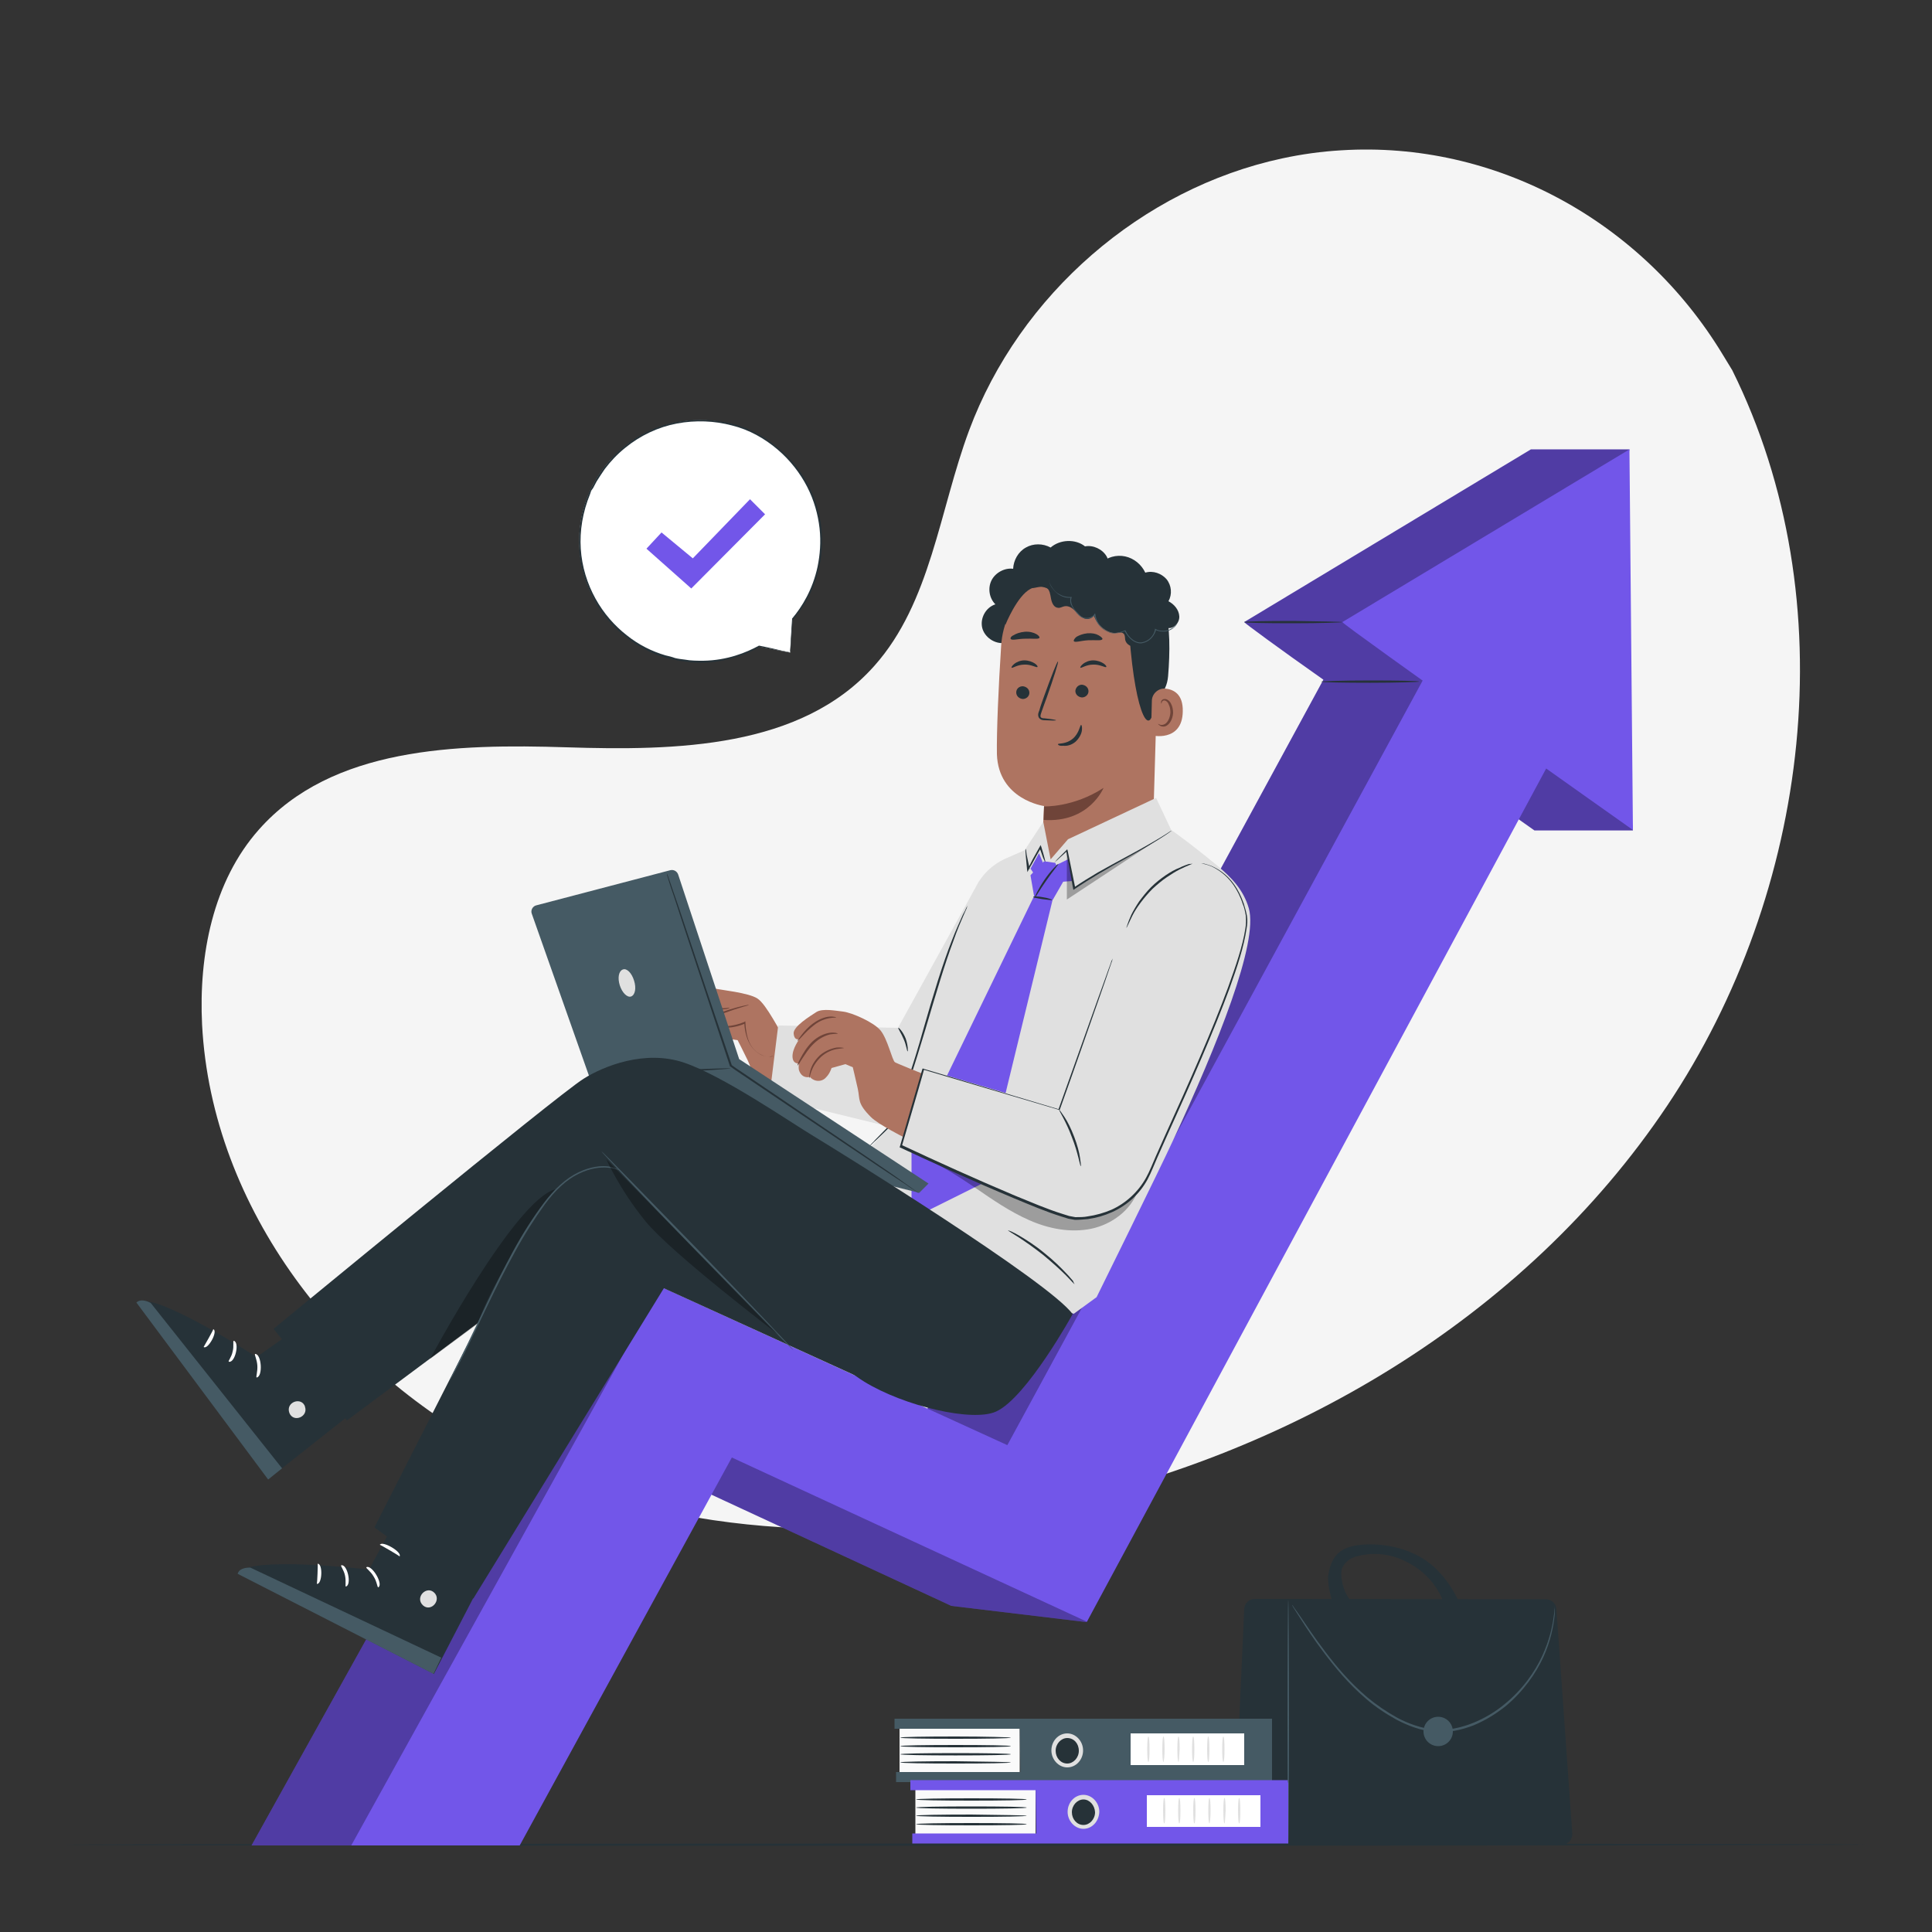
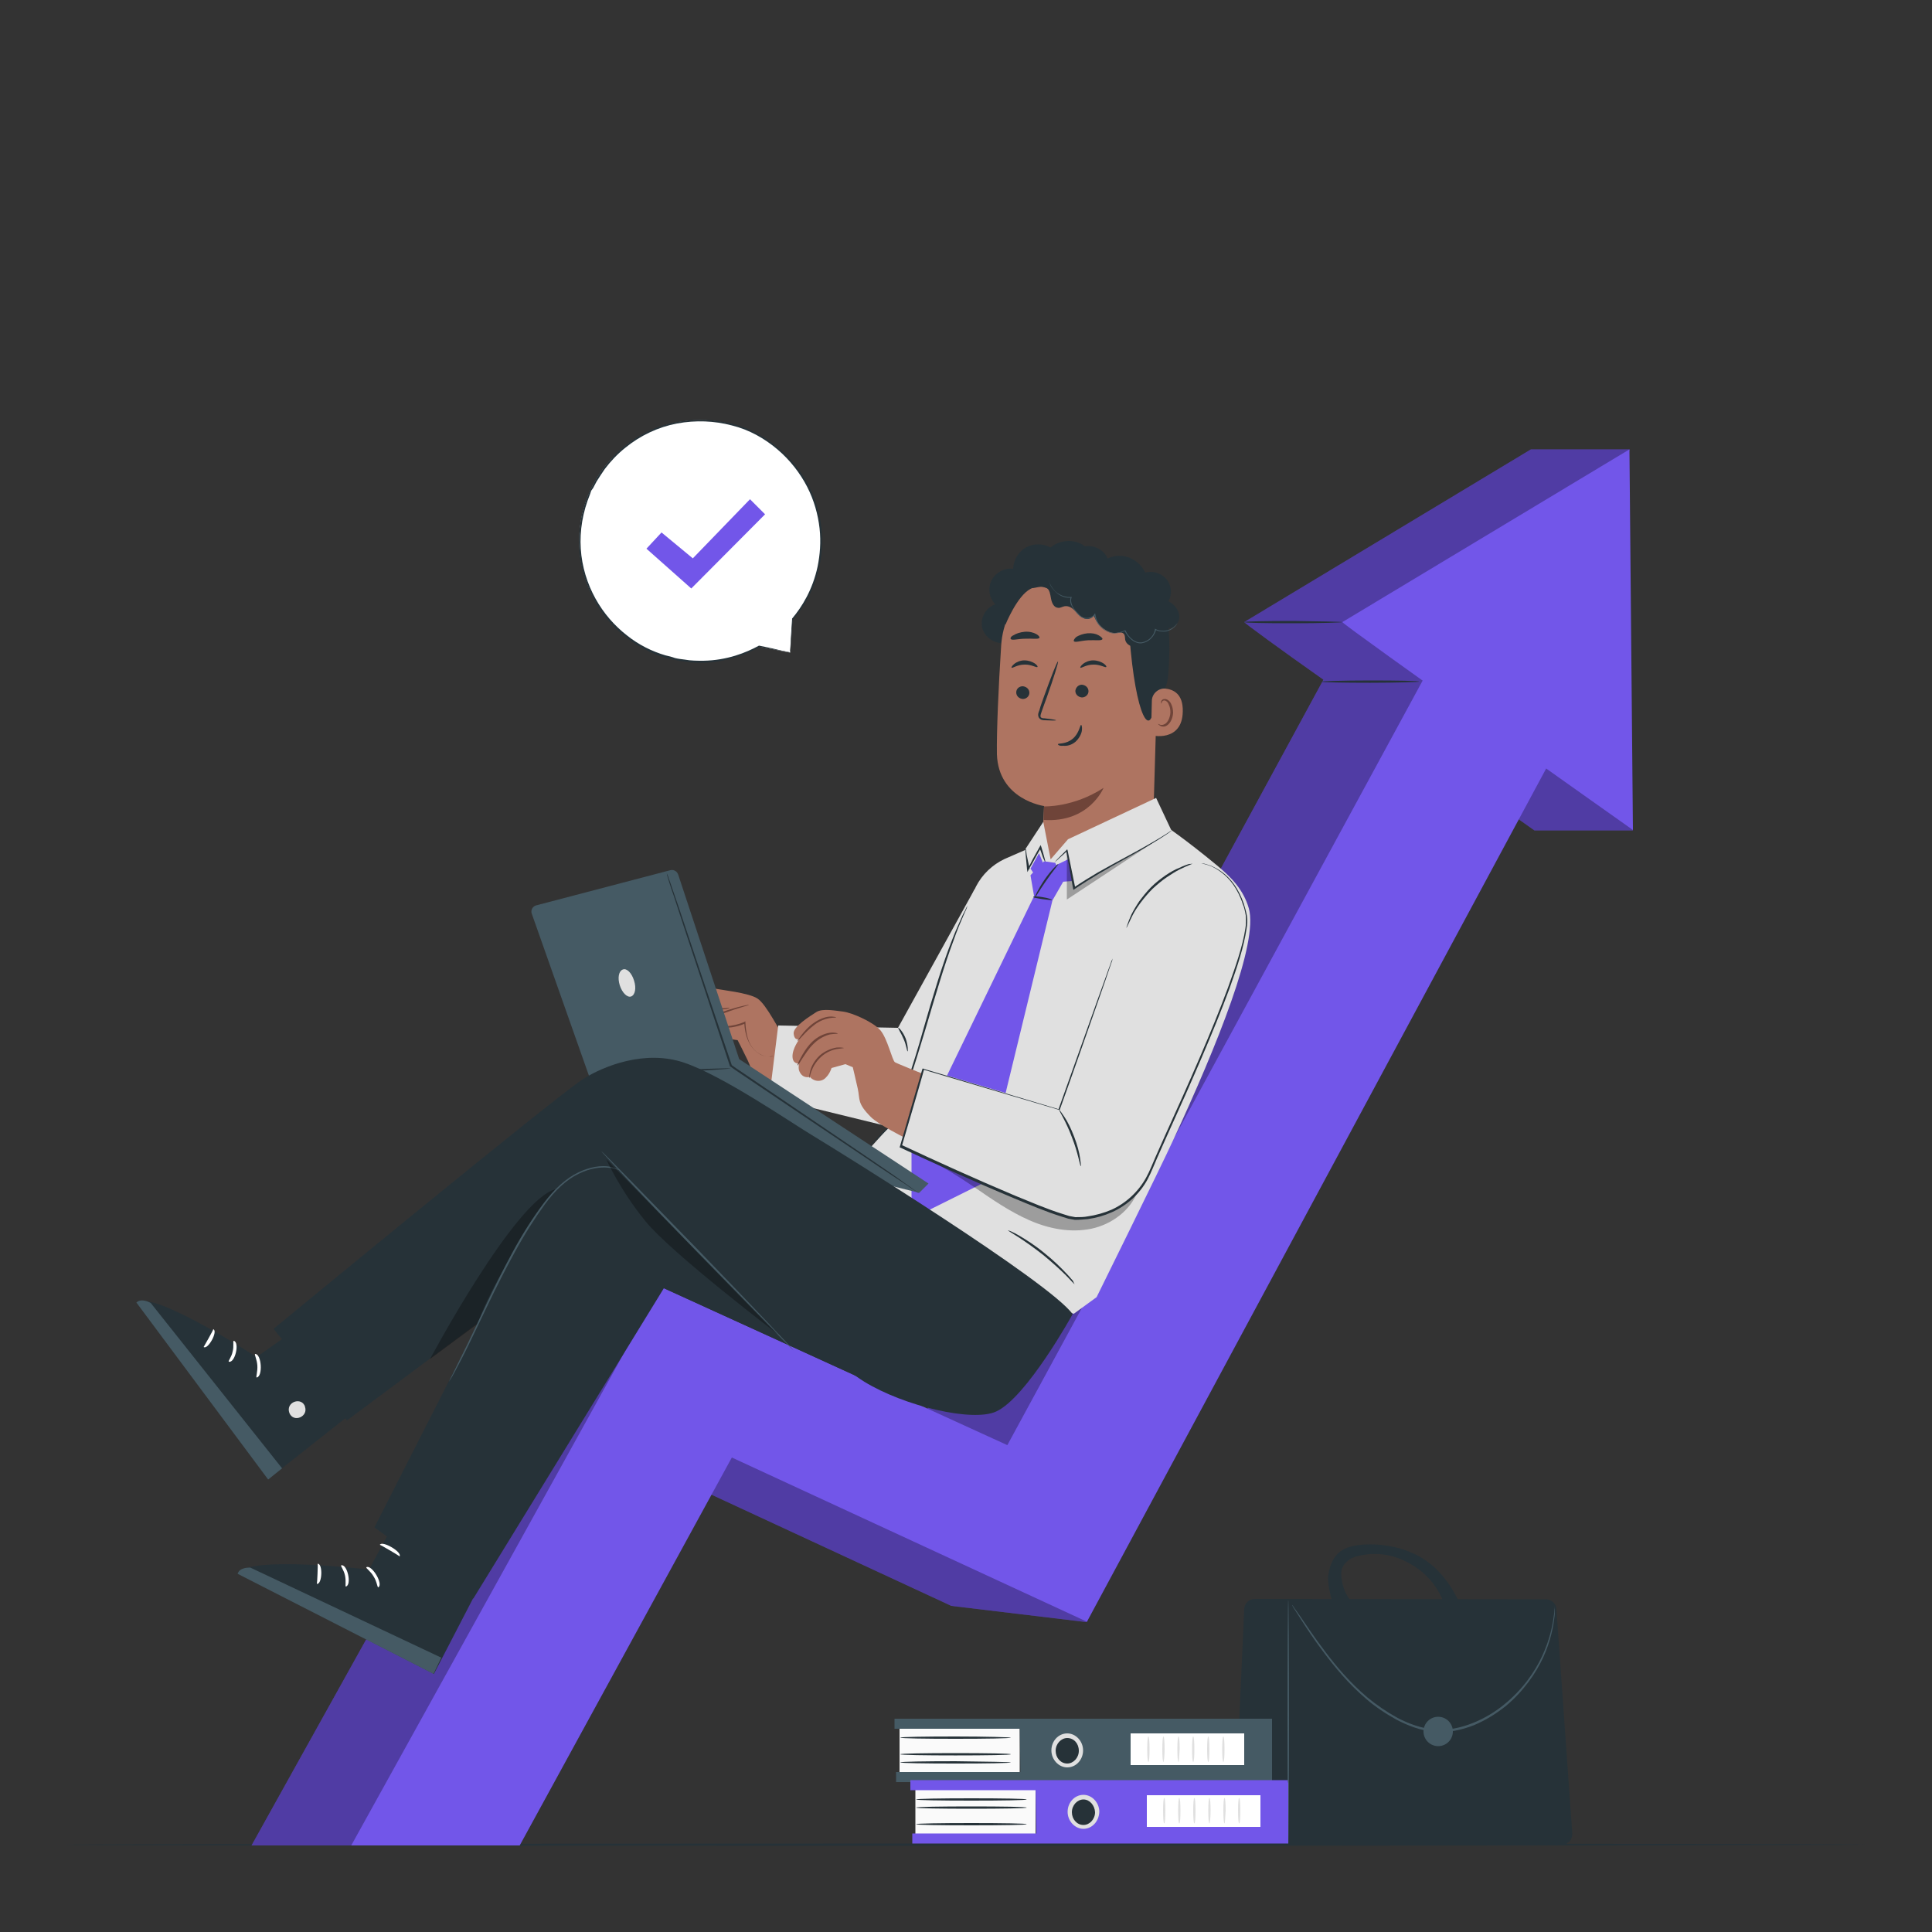
<svg xmlns="http://www.w3.org/2000/svg" width="350" height="350" viewBox="0 0 350 350" fill="none">
  <rect x="0" y="0" width="350" height="350" fill="#333333" stroke="none" />
-   <path d="M313.81 67.06L312.06 64.19C297.43 40.04 270.9 25.48 242.97 27.23C239.4 27.44 235.83 27.93 232.26 28.7C206.85 34.16 184.73 53.34 175.56 77.98C170.17 92.47 168.63 109.13 158.41 120.61C145.11 135.59 122.5 136.01 102.62 135.38C82.74 134.75 60.13 135.31 46.9 150.29C38.57 159.67 35.98 173.04 36.61 185.64C38.36 218.96 61.6 248.78 91.14 263.62C120.68 278.46 155.47 279.79 187.81 273.21C233.1 264.11 276.15 238.98 302.05 200.27C327.95 161.56 334.53 108.85 313.81 67.06Z" fill="#F5F5F5" />
  <path d="M338.24 334.18C338.24 334.25 265.16 334.39 175 334.39C84.84 334.39 11.76 334.32 11.76 334.18C11.76 334.11 84.84 333.97 175 333.97C265.16 333.97 338.24 334.04 338.24 334.18Z" fill="#263238" />
  <path d="M225.47 334.18H282.94C284.06 334.18 284.9 333.27 284.83 332.15L281.96 291.48C281.89 290.5 281.05 289.73 280.07 289.73L227.29 289.66C226.31 289.66 225.47 290.43 225.4 291.48L223.58 332.22C223.51 333.27 224.42 334.18 225.47 334.18Z" fill="#263238" />
  <path d="M233.38 334.18C233.45 334.18 233.52 324.24 233.52 311.99C233.52 299.74 233.45 289.8 233.38 289.8C233.31 289.8 233.24 299.74 233.24 311.99C233.24 324.24 233.31 334.18 233.38 334.18Z" fill="#455A64" />
  <path d="M234.08 290.78C234.08 290.78 234.08 290.85 234.15 290.92C234.22 291.06 234.29 291.2 234.43 291.41C234.71 291.83 235.06 292.39 235.55 293.16C236.53 294.7 237.93 296.87 239.89 299.46C241.85 302.05 244.23 304.99 247.52 307.79C249.13 309.19 251.02 310.45 253.05 311.57C255.08 312.62 257.39 313.53 259.91 313.74C262.36 313.95 264.81 313.39 266.98 312.55C269.15 311.64 271.04 310.45 272.72 309.12C276.01 306.39 278.25 303.1 279.58 300.23C280.91 297.29 281.4 294.7 281.61 292.88C281.68 292.46 281.68 292.04 281.68 291.69C281.68 291.34 281.68 291.06 281.68 290.78C281.68 290.99 281.68 291.34 281.61 291.62C281.61 291.97 281.54 292.39 281.47 292.81C281.26 294.56 280.7 297.15 279.37 300.02C278.04 302.89 275.8 306.11 272.51 308.77C270.9 310.1 268.94 311.29 266.84 312.13C264.74 312.97 262.36 313.53 259.91 313.32C257.46 313.11 255.22 312.27 253.19 311.22C251.16 310.1 249.34 308.84 247.73 307.51C244.51 304.78 242.06 301.84 240.1 299.25C238.14 296.66 236.74 294.56 235.69 293.02C235.2 292.32 234.78 291.69 234.5 291.34C234.36 291.13 234.29 290.99 234.22 290.92C234.15 290.78 234.08 290.78 234.08 290.78Z" fill="#455A64" />
  <path d="M257.88 313.67C257.88 315.14 259.07 316.33 260.54 316.33C262.01 316.33 263.2 315.14 263.2 313.67C263.2 312.2 262.01 311.01 260.54 311.01C259.07 311.01 257.88 312.2 257.88 313.67Z" fill="#455A64" />
  <path d="M242.41 281.4C243.53 280.35 245.07 280 246.54 279.86C250.18 279.51 254.1 280.28 257.25 282.03C260.4 283.85 262.71 286.79 264.25 290.08L262.15 292.25C261.31 288.82 259.42 285.88 256.48 283.92C253.54 281.96 250.46 281.12 246.96 281.68C246.19 281.82 245 282.1 244.37 282.59C243.04 283.57 242.83 284.62 243.04 286.02C243.39 288.12 243.95 289.03 244.79 290.15C243.25 290.22 242.9 290.22 241.36 290.22C240.94 288.75 240.59 287.21 240.59 285.67C240.8 284.06 241.29 282.45 242.41 281.4Z" fill="#263238" />
  <path d="M184.73 312.83H162.96V321.44H184.73V312.83Z" fill="#FAFAFA" />
  <path d="M230.44 311.36H162.05V313.18H230.44V311.36Z" fill="#455A64" />
  <path d="M230.44 321.021H162.33V322.841H230.44V321.021Z" fill="#455A64" />
  <path d="M184.73 311.78L184.87 322.49H230.44V311.78H184.73Z" fill="#455A64" />
  <path d="M195.79 317.1C195.79 318.57 194.67 319.76 193.34 319.76C192.01 319.76 190.89 318.57 190.89 317.1C190.89 315.63 192.01 314.44 193.34 314.44C194.67 314.44 195.79 315.63 195.79 317.1Z" fill="#263238" />
  <path d="M193.34 320.18C191.8 320.18 190.47 318.781 190.47 317.101C190.47 315.421 191.73 314.021 193.34 314.021C194.88 314.021 196.21 315.421 196.21 317.101C196.21 318.781 194.95 320.18 193.34 320.18ZM193.34 314.86C192.22 314.86 191.24 315.911 191.24 317.171C191.24 318.431 192.15 319.48 193.34 319.48C194.46 319.48 195.44 318.431 195.44 317.171C195.44 315.841 194.53 314.86 193.34 314.86Z" fill="#E0E0E0" />
  <path d="M183.12 319.271C183.12 319.411 178.64 319.481 173.11 319.481C167.58 319.481 163.1 319.411 163.1 319.271C163.1 319.131 167.58 319.061 173.11 319.061C178.64 319.131 183.12 319.201 183.12 319.271Z" fill="#263238" />
  <path d="M183.12 317.801C183.12 317.941 178.64 318.011 173.11 318.011C167.58 318.011 163.1 317.941 163.1 317.801C163.1 317.661 167.58 317.591 173.11 317.591C178.64 317.591 183.12 317.661 183.12 317.801Z" fill="#263238" />
-   <path d="M183.12 316.33C183.12 316.47 178.64 316.54 173.11 316.54C167.58 316.54 163.1 316.47 163.1 316.33C163.1 316.19 167.58 316.12 173.11 316.12C178.64 316.12 183.12 316.19 183.12 316.33Z" fill="#263238" />
  <path d="M183.12 314.79C183.12 314.93 178.64 315 173.11 315C167.58 315 163.1 314.93 163.1 314.79C163.1 314.65 167.58 314.58 173.11 314.58C178.64 314.58 183.12 314.72 183.12 314.79Z" fill="#263238" />
  <path d="M225.4 314.021H204.82V319.76H225.4V314.021Z" fill="white" />
  <path d="M208.04 319.2C207.9 319.2 207.83 318.15 207.83 316.89C207.83 315.63 207.9 314.58 208.04 314.58C208.18 314.58 208.25 315.63 208.25 316.89C208.25 318.15 208.18 319.2 208.04 319.2Z" fill="#E0E0E0" />
  <path d="M210.77 319.2C210.63 319.2 210.56 318.15 210.56 316.89C210.56 315.63 210.63 314.58 210.77 314.58C210.91 314.58 210.98 315.63 210.98 316.89C210.98 318.15 210.84 319.2 210.77 319.2Z" fill="#E0E0E0" />
  <path d="M213.5 319.2C213.36 319.2 213.29 318.15 213.29 316.89C213.29 315.63 213.36 314.58 213.5 314.58C213.64 314.58 213.71 315.63 213.71 316.89C213.64 318.15 213.57 319.2 213.5 319.2Z" fill="#E0E0E0" />
  <path d="M216.16 319.2C216.02 319.2 215.95 318.15 215.95 316.89C215.95 315.63 216.02 314.58 216.16 314.58C216.3 314.58 216.37 315.63 216.37 316.89C216.37 318.15 216.3 319.2 216.16 319.2Z" fill="#E0E0E0" />
  <path d="M218.89 319.2C218.75 319.2 218.68 318.15 218.68 316.89C218.68 315.63 218.75 314.58 218.89 314.58C219.03 314.58 219.1 315.63 219.1 316.89C219.1 318.15 219.03 319.2 218.89 319.2Z" fill="#E0E0E0" />
  <path d="M221.62 319.2C221.48 319.2 221.41 318.15 221.41 316.89C221.41 315.63 221.48 314.58 221.62 314.58C221.76 314.58 221.83 315.63 221.83 316.89C221.83 318.15 221.76 319.2 221.62 319.2Z" fill="#E0E0E0" />
  <path d="M187.6 323.96H165.83V332.57H187.6V323.96Z" fill="#FAFAFA" />
  <path d="M233.31 322.49H164.92V324.31H233.31V322.49Z" fill="#7256E9" />
  <path d="M233.38 332.15H165.27V333.97H233.38V332.15Z" fill="#7256E9" />
  <path d="M187.6 322.91L187.74 333.62H233.38V322.91H187.6Z" fill="#7256E9" />
  <path d="M198.73 328.301C198.73 329.771 197.61 330.961 196.28 330.961C194.95 330.961 193.83 329.771 193.83 328.301C193.83 326.831 194.95 325.641 196.28 325.641C197.61 325.641 198.73 326.831 198.73 328.301Z" fill="#263238" />
  <path d="M196.28 331.31C194.74 331.31 193.41 329.91 193.41 328.23C193.41 326.55 194.67 325.15 196.28 325.15C197.82 325.15 199.15 326.55 199.15 328.23C199.08 329.98 197.82 331.31 196.28 331.31ZM196.28 325.99C195.16 325.99 194.18 327.04 194.18 328.3C194.18 329.56 195.09 330.61 196.28 330.61C197.4 330.61 198.38 329.56 198.38 328.3C198.31 327.04 197.4 325.99 196.28 325.99Z" fill="#E0E0E0" />
  <path d="M185.99 330.47C185.99 330.61 181.51 330.68 175.98 330.68C170.45 330.68 165.97 330.61 165.97 330.47C165.97 330.33 170.45 330.26 175.98 330.26C181.51 330.26 185.99 330.33 185.99 330.47Z" fill="#263238" />
-   <path d="M185.99 328.931C185.99 329.071 181.51 329.141 175.98 329.141C170.45 329.141 165.97 329.071 165.97 328.931C165.97 328.791 170.45 328.721 175.98 328.721C181.51 328.791 185.99 328.861 185.99 328.931Z" fill="#263238" />
  <path d="M185.99 327.46C185.99 327.6 181.51 327.67 175.98 327.67C170.45 327.67 165.97 327.6 165.97 327.46C165.97 327.32 170.45 327.25 175.98 327.25C181.51 327.25 185.99 327.32 185.99 327.46Z" fill="#263238" />
  <path d="M185.99 325.99C185.99 326.13 181.51 326.2 175.98 326.2C170.45 326.2 165.97 326.13 165.97 325.99C165.97 325.85 170.45 325.78 175.98 325.78C181.51 325.78 185.99 325.85 185.99 325.99Z" fill="#263238" />
  <path d="M228.34 325.221H207.76V330.961H228.34V325.221Z" fill="white" />
  <path d="M210.91 330.331C210.77 330.331 210.7 329.281 210.7 328.021C210.7 326.761 210.77 325.711 210.91 325.711C211.05 325.711 211.12 326.761 211.12 328.021C211.12 329.351 211.05 330.331 210.91 330.331Z" fill="#E0E0E0" />
  <path d="M213.64 330.331C213.5 330.331 213.43 329.281 213.43 328.021C213.43 326.761 213.5 325.711 213.64 325.711C213.78 325.711 213.85 326.761 213.85 328.021C213.85 329.351 213.78 330.331 213.64 330.331Z" fill="#E0E0E0" />
  <path d="M216.37 330.331C216.23 330.331 216.16 329.281 216.16 328.021C216.16 326.761 216.23 325.711 216.37 325.711C216.51 325.711 216.58 326.761 216.58 328.021C216.58 329.351 216.51 330.331 216.37 330.331Z" fill="#E0E0E0" />
  <path d="M219.1 330.331C218.96 330.331 218.89 329.281 218.89 328.021C218.89 326.761 218.96 325.711 219.1 325.711C219.24 325.711 219.31 326.761 219.31 328.021C219.31 329.351 219.17 330.331 219.1 330.331Z" fill="#E0E0E0" />
  <path d="M221.83 330.331C221.69 330.331 221.62 329.281 221.62 328.021C221.62 326.761 221.69 325.711 221.83 325.711C221.97 325.711 222.04 326.761 222.04 328.021C221.97 329.351 221.9 330.331 221.83 330.331Z" fill="#E0E0E0" />
  <path d="M224.49 330.331C224.35 330.331 224.28 329.281 224.28 328.021C224.28 326.761 224.35 325.711 224.49 325.711C224.63 325.711 224.7 326.761 224.7 328.021C224.7 329.351 224.63 330.331 224.49 330.331Z" fill="#E0E0E0" />
  <path d="M143.15 118.23L137.48 117.11C133.7 119.21 129.22 120.26 124.53 119.77C113.4 118.65 104.86 109.06 104.93 97.86C105 84.98 116.2 74.9 129.15 76.23C140.14 77.35 148.68 86.73 148.75 97.79C148.82 103.25 146.86 108.22 143.57 112.07L143.15 118.23Z" fill="white" />
  <path d="M143.15 118.23C143.15 118.23 143.15 118.09 143.15 117.81C143.15 117.53 143.22 117.11 143.22 116.62C143.29 115.57 143.36 114.03 143.5 112.07L143.64 112.14C143.57 112.14 143.57 112.14 143.5 112.14V112.07C145.25 109.97 147.21 106.89 148.12 102.62C148.54 100.52 148.75 98.21 148.47 95.69C148.19 93.24 147.49 90.65 146.23 88.2C144.97 85.75 143.15 83.37 140.84 81.41C138.53 79.45 135.73 77.84 132.58 77.07C129.43 76.23 126 76.09 122.64 76.72C119.28 77.35 115.99 78.89 113.26 81.13C111.86 82.25 110.6 83.58 109.55 84.98C109.06 85.68 108.57 86.45 108.08 87.22L107.45 88.41L107.1 88.9L106.89 89.53C105.56 92.75 105 96.18 105.21 99.4C105.42 102.69 106.4 105.77 107.87 108.43C109.34 111.09 111.3 113.33 113.54 115.08C115.71 116.83 118.16 118.02 120.54 118.72C121.17 118.86 121.73 119 122.29 119.21C122.85 119.35 123.48 119.42 124.04 119.49C125.16 119.7 126.28 119.7 127.4 119.7C131.74 119.63 135.17 118.23 137.48 116.97H137.55C139.37 117.32 140.77 117.67 141.68 117.88C142.17 117.95 142.52 118.09 142.8 118.09C143.01 118.16 143.15 118.23 143.15 118.23C143.15 118.23 143.01 118.23 142.8 118.16C142.52 118.09 142.17 118.02 141.75 117.95C140.77 117.74 139.37 117.53 137.55 117.18H137.62C135.31 118.51 131.81 119.91 127.47 120.05C126.35 120.05 125.23 120.05 124.11 119.84C123.55 119.77 122.92 119.7 122.36 119.56C121.8 119.42 121.17 119.28 120.54 119.14C118.09 118.44 115.71 117.18 113.4 115.43C111.16 113.68 109.13 111.44 107.66 108.71C106.19 105.98 105.07 102.83 104.93 99.54C104.72 96.18 105.21 92.75 106.61 89.46L106.89 88.83L107.17 88.27C107.38 87.85 107.59 87.5 107.8 87.08C108.22 86.31 108.78 85.54 109.27 84.84C110.39 83.44 111.58 82.04 113.05 80.92C115.85 78.61 119.21 77.07 122.64 76.44C126.07 75.81 129.57 75.95 132.72 76.79C135.94 77.63 138.74 79.24 141.12 81.27C143.5 83.23 145.32 85.68 146.58 88.13C147.84 90.65 148.54 93.24 148.82 95.76C149.03 98.28 148.89 100.66 148.4 102.76C147.49 107.03 145.46 110.18 143.71 112.21L143.5 112C143.57 112 143.57 112 143.64 112C143.64 112 143.64 112 143.64 112.07C143.5 114.03 143.36 115.57 143.29 116.69C143.22 117.18 143.22 117.6 143.22 117.88C143.15 118.09 143.15 118.23 143.15 118.23Z" fill="#263238" />
  <path d="M117.11 99.4L119.84 96.46L125.51 101.15L135.87 90.44L138.6 93.17L125.23 106.61L117.11 99.4Z" fill="#7256E9" />
  <path d="M295.19 81.41H277.34L225.4 112.7C225.61 112.98 231.7 117.46 239.75 123.13L164.43 261.8L101.43 233.94L45.57 334.32H76.09L114.52 264.11L172.34 290.92L196.84 293.86L263.2 140C271.53 145.88 277.97 150.43 277.97 150.43H295.82C295.82 150.43 290.64 106.82 290.64 106.47C290.64 106.05 295.19 81.41 295.19 81.41Z" fill="#7256E9" />
  <path opacity="0.3" d="M295.19 81.41H277.34L225.4 112.7C225.61 112.98 231.7 117.46 239.75 123.13L164.43 261.8L101.43 233.94L45.57 334.32H76.09L114.52 264.11L172.34 290.92L196.84 293.86L263.2 140C271.53 145.88 277.97 150.43 277.97 150.43H295.82C295.82 150.43 290.64 106.82 290.64 106.47C290.64 106.05 295.19 81.41 295.19 81.41Z" fill="black" />
  <path d="M63.63 334.32L119.7 233.1L182.49 261.8L263.48 112.7L287.56 125.37L196.91 293.79L132.58 264.04L94.15 334.32H63.63Z" fill="#7256E9" />
  <path d="M243.18 112.7C243.74 113.54 295.82 150.36 295.82 150.36L295.19 81.41L243.18 112.7Z" fill="#7256E9" />
  <path d="M243.18 112.7C243.18 112.77 239.19 112.91 234.29 112.91C229.39 112.91 225.4 112.84 225.4 112.7C225.4 112.56 229.39 112.49 234.29 112.49C239.19 112.56 243.18 112.63 243.18 112.7Z" fill="#263238" />
  <path d="M257.11 123.48C257.11 123.55 253.12 123.691 248.22 123.691C243.32 123.691 239.33 123.62 239.33 123.48C239.33 123.41 243.32 123.271 248.22 123.271C253.12 123.271 257.11 123.34 257.11 123.48Z" fill="#263238" />
  <path d="M123.27 185.92C123.27 185.92 122.22 186.41 122.01 184.94C121.87 183.47 124.88 180.46 125.79 179.55C126.77 178.57 128.1 178.78 129.36 179.06C130.55 179.34 135.59 179.83 137.2 180.88C138.88 181.93 141.4 187.25 141.89 187.53C142.45 187.81 157.99 188.58 157.99 188.58L157.29 201.32C157.29 201.32 141.96 198.38 138.95 196.49C135.94 194.6 136.29 193.83 135.45 192.08C134.61 190.33 133.63 188.44 133.63 188.44L132.23 188.23L129.92 189.49C129.92 189.49 129.64 192.71 127.4 192.64L126.28 192.08C126.28 192.08 125.51 192.92 124.67 191.59C123.83 190.26 123.97 189.98 123.97 189.98C123.97 189.98 123.06 191.1 122.15 189.7C121.38 188.44 123.27 185.92 123.27 185.92Z" fill="#AE7461" />
  <path d="M140.07 191.309C140.07 191.309 140 191.309 139.93 191.379C139.79 191.379 139.65 191.449 139.44 191.449C139.02 191.449 138.32 191.379 137.62 190.959C136.92 190.539 136.15 189.839 135.66 188.789C135.17 187.809 134.89 186.549 134.82 185.219L135.1 185.359C134.05 185.849 132.86 186.129 131.6 186.199C130.69 186.199 129.85 186.129 129.01 185.919C128.59 185.779 128.17 185.779 127.82 185.359C127.61 185.149 127.61 184.799 127.75 184.589C127.89 184.379 128.1 184.309 128.31 184.239C129.71 183.679 130.97 183.259 132.09 182.909C133.21 182.559 134.05 182.349 134.68 182.209C135.31 182.069 135.66 181.999 135.66 182.069C135.66 182.069 135.31 182.209 134.75 182.349C134.12 182.559 133.28 182.769 132.16 183.189C131.11 183.539 129.78 184.029 128.45 184.589C128.31 184.659 128.1 184.729 128.03 184.869C127.96 184.939 127.96 185.079 128.03 185.219C128.24 185.429 128.66 185.569 129.01 185.639C129.78 185.849 130.62 185.919 131.46 185.919C132.65 185.849 133.84 185.569 134.82 185.149L135.03 185.009V185.289C135.1 186.549 135.31 187.809 135.73 188.789C136.15 189.769 136.85 190.469 137.55 190.889C138.25 191.309 138.88 191.449 139.3 191.449C139.86 191.309 140.07 191.309 140.07 191.309Z" fill="#6F4439" />
  <path d="M132.16 182.559C132.16 182.629 131.6 182.909 130.69 182.839C130.2 182.839 129.71 182.769 129.08 182.769C128.52 182.769 127.96 183.049 127.47 183.539C126.49 184.589 125.37 185.289 124.53 185.639C123.69 185.989 123.06 186.059 123.06 186.059C123.06 185.989 123.62 185.849 124.39 185.429C125.23 185.009 126.21 184.309 127.19 183.329C127.4 183.049 127.68 182.839 128.03 182.699C128.38 182.559 128.73 182.489 129.01 182.489C129.64 182.489 130.2 182.559 130.62 182.629C131.6 182.699 132.16 182.489 132.16 182.559Z" fill="#6F4439" />
  <path d="M128.94 185.99C129.01 185.99 128.38 187.46 126.98 188.65C125.58 189.91 124.04 190.26 124.04 190.19C123.97 190.12 125.37 189.56 126.77 188.37C128.1 187.18 128.87 185.92 128.94 185.99Z" fill="#6F4439" />
  <path d="M129.5 187.949C129.57 187.949 129.36 189.209 128.45 190.469C127.54 191.729 126.42 192.289 126.35 192.219C126.28 192.149 127.26 191.449 128.1 190.259C129.08 189.069 129.43 187.879 129.5 187.949Z" fill="#6F4439" />
  <path d="M176.61 161L162.68 186.2L140.98 185.78L139.37 198.8L161.7 204.26L170.94 194.18L176.61 161Z" fill="#E0E0E0" />
  <path d="M164.43 190.47C164.29 190.47 164.22 189.42 163.73 188.3C163.24 187.11 162.61 186.27 162.75 186.2C162.82 186.13 163.59 186.9 164.08 188.16C164.5 189.35 164.5 190.47 164.43 190.47Z" fill="#263238" />
  <path d="M181.93 116.48C180.18 116.69 178.36 115.43 177.94 113.75C177.52 112 178.57 110.04 180.32 109.48C179.2 108.36 178.92 106.54 179.62 105.14C180.32 103.74 182 102.83 183.54 103.04C183.61 101.5 184.45 99.96 185.85 99.19C187.18 98.42 188.93 98.42 190.33 99.19C192.01 97.72 194.81 97.58 196.56 98.98C198.03 98.7 199.71 99.47 200.48 100.8C201.18 102.13 200.97 103.95 199.85 105.07" fill="#263238" />
  <path d="M197.26 102.479H196.49C188.44 102.619 181.86 108.92 181.37 116.97C180.88 124.459 180.53 132.649 180.6 136.639C180.88 144.899 189.14 146.02 189.14 146.02L188.65 155.959L189.63 163.52L208.74 154.909L209.79 118.859C210.42 110.319 205.87 102.829 197.26 102.479Z" fill="#AE7461" />
  <path d="M189.14 146.089C189.14 146.089 194.46 146.299 199.92 142.729C199.92 142.729 197.33 149.099 189.07 148.539L189.14 146.089Z" fill="#6F4439" />
  <path d="M184.1 125.44C184.1 126.07 184.59 126.56 185.29 126.63C185.92 126.63 186.48 126.14 186.48 125.51C186.48 124.88 185.99 124.39 185.29 124.32C184.59 124.32 184.1 124.81 184.1 125.44Z" fill="#263238" />
  <path d="M183.26 120.96C183.4 121.1 184.31 120.4 185.57 120.4C186.83 120.33 187.81 121.03 187.95 120.82C188.02 120.75 187.88 120.47 187.46 120.19C187.04 119.91 186.34 119.63 185.57 119.63C184.8 119.63 184.1 119.98 183.75 120.26C183.33 120.61 183.19 120.89 183.26 120.96Z" fill="#263238" />
  <path d="M194.81 125.16C194.81 125.79 195.3 126.28 196 126.35C196.63 126.35 197.19 125.86 197.19 125.23C197.19 124.6 196.7 124.11 196 124.04C195.37 124.04 194.88 124.53 194.81 125.16Z" fill="#263238" />
  <path d="M195.72 120.96C195.86 121.1 196.77 120.4 198.03 120.4C199.29 120.33 200.27 121.03 200.41 120.82C200.48 120.75 200.34 120.47 199.92 120.19C199.5 119.91 198.8 119.63 198.03 119.63C197.26 119.63 196.56 119.98 196.21 120.26C195.79 120.61 195.65 120.89 195.72 120.96Z" fill="#263238" />
  <path d="M191.31 130.48C191.31 130.41 190.54 130.27 189.21 130.13C188.86 130.13 188.58 130.06 188.51 129.85C188.44 129.64 188.58 129.29 188.72 128.87C189 128.1 189.28 127.26 189.63 126.35C190.89 122.78 191.8 119.91 191.66 119.84C191.52 119.77 190.4 122.64 189.14 126.14C188.86 126.98 188.51 127.82 188.3 128.66C188.16 129.01 187.95 129.43 188.16 129.92C188.23 130.13 188.51 130.34 188.72 130.41C188.93 130.48 189.14 130.48 189.28 130.48C190.54 130.55 191.31 130.55 191.31 130.48Z" fill="#263238" />
  <path d="M194.53 116.13C194.67 116.48 195.79 116.06 197.12 115.99C198.45 115.92 199.57 116.13 199.71 115.78C199.78 115.64 199.5 115.36 199.01 115.08C198.52 114.8 197.82 114.66 196.98 114.73C196.21 114.8 195.51 115.08 195.02 115.36C194.67 115.64 194.46 115.99 194.53 116.13Z" fill="#263238" />
  <path d="M183.12 115.78C183.4 116.06 184.45 115.71 185.71 115.71C186.97 115.64 188.02 115.85 188.3 115.57C188.37 115.43 188.23 115.15 187.74 114.87C187.25 114.59 186.48 114.38 185.64 114.45C184.8 114.52 184.03 114.8 183.61 115.08C183.12 115.29 182.98 115.64 183.12 115.78Z" fill="#263238" />
  <path d="M182.14 113.19C182.14 113.19 184.24 107.94 186.69 106.68C189.7 105.14 191.03 108.43 193.9 107.59C196.77 106.75 199.64 105.28 202.58 107.45C205.87 109.83 204.4 111.58 204.61 115.22C205.73 130.06 208.53 134.26 209.16 127.19C209.23 126.42 211.33 125.79 211.61 122.5C211.96 118.3 212.03 113.19 210.98 110.18C210.14 107.66 208.67 105.98 206.08 104.09C201.95 101.15 196.35 101.22 192.57 101.64C188.86 102.2 181.65 106.68 182.14 113.19Z" fill="#263238" />
  <path d="M208.67 126.98C208.67 125.72 209.79 124.67 211.05 124.74C212.59 124.88 214.34 125.72 214.27 128.87C214.2 134.54 208.53 133.28 208.53 133.14C208.53 133.07 208.6 129.36 208.67 126.98Z" fill="#AE7461" />
  <path d="M209.79 131.11C209.79 131.11 209.86 131.18 210.07 131.25C210.21 131.32 210.49 131.39 210.84 131.25C211.47 131.04 211.96 130.13 212.03 129.08C212.03 128.59 211.96 128.1 211.75 127.68C211.61 127.26 211.33 126.98 211.05 126.91C210.77 126.84 210.56 126.98 210.49 127.19C210.42 127.33 210.42 127.47 210.42 127.47C210.42 127.47 210.28 127.4 210.35 127.12C210.35 126.98 210.42 126.91 210.56 126.77C210.7 126.63 210.91 126.63 211.12 126.63C211.54 126.7 211.96 127.05 212.17 127.54C212.38 127.96 212.52 128.52 212.52 129.15C212.45 130.27 211.89 131.32 211.05 131.6C210.63 131.67 210.35 131.6 210.14 131.46C209.79 131.25 209.79 131.11 209.79 131.11Z" fill="#6F4439" />
  <path d="M208.32 116.06C207.62 116.55 206.85 117.11 205.94 117.18C205.03 117.25 204.05 116.83 203.84 115.92C203.77 115.5 203.84 115.08 203.56 114.8C203.21 114.45 202.65 114.59 202.23 114.66C200.62 114.87 198.66 113.12 198.17 111.51C197.75 112.14 196.84 112.35 196.21 111.93C195.58 111.51 195.3 111.3 194.81 110.74C194.32 110.18 193.62 109.69 192.85 109.83C192.43 109.9 192.08 110.18 191.66 110.11C190.89 110.04 190.54 109.2 190.4 108.43C190.26 107.73 190.19 106.82 189.56 106.47C189 106.12 188.23 106.33 187.53 106.47C186.83 106.61 185.99 106.47 185.78 105.77C185.71 105.42 185.85 105.07 185.99 104.72C186.83 103.32 188.72 102.69 190.26 103.25C190.75 101.36 192.5 99.89 194.46 99.61C196.42 99.4 198.45 100.38 199.36 102.06C200.55 100.94 202.23 100.45 203.84 100.8C205.45 101.15 206.78 102.27 207.48 103.74C208.88 103.32 210.42 103.88 211.33 104.93C212.24 106.05 212.38 107.66 211.68 108.92C212.73 109.48 213.57 110.46 213.64 111.65C213.71 112.84 212.59 114.03 211.4 113.75C211.89 114.66 211.54 115.92 210.63 116.41C209.79 116.97 208.46 116.69 207.9 115.85" fill="#263238" />
  <path d="M189.98 104.93V105C189.98 105.07 189.98 105.14 190.05 105.28C190.12 105.56 190.19 105.91 190.47 106.33C190.75 106.75 191.17 107.24 191.73 107.66C192.36 108.08 193.13 108.36 194.04 108.29L193.97 108.15C193.83 108.64 193.83 109.2 194.11 109.69C194.32 110.18 194.74 110.6 195.09 111.09C195.3 111.3 195.44 111.51 195.72 111.72C196 111.93 196.28 112 196.63 112.07C197.26 112.14 197.96 111.93 198.45 111.37L198.24 111.3C198.38 112.42 199.08 113.54 200.13 114.17C200.69 114.52 201.32 114.8 202.02 114.73C202.65 114.73 203.28 114.52 203.84 114.31L203.7 114.24C204.05 114.94 204.47 115.5 205.1 115.99C205.66 116.41 206.43 116.69 207.06 116.48C208.39 116.2 209.23 115.01 209.44 114.03L209.3 114.1C210 114.45 210.7 114.45 211.26 114.38C211.82 114.24 212.31 114.03 212.59 113.75C212.94 113.47 213.08 113.26 213.22 113.05C213.29 112.84 213.36 112.77 213.36 112.77C213.36 112.77 213.15 113.19 212.52 113.68C212.17 113.89 211.75 114.17 211.19 114.24C210.63 114.31 210 114.31 209.37 113.96L209.23 113.89V114.03C209.09 115.01 208.25 116.06 206.99 116.34C206.36 116.48 205.73 116.27 205.17 115.85C204.61 115.43 204.19 114.87 203.91 114.24L203.84 114.17L203.7 114.24C203.14 114.45 202.58 114.66 201.95 114.66C201.32 114.66 200.76 114.52 200.2 114.1C199.22 113.47 198.59 112.42 198.45 111.37L198.38 111.09L198.24 111.3C197.89 111.79 197.19 112 196.63 111.93C196.35 111.93 196.07 111.79 195.86 111.65C195.65 111.51 195.44 111.23 195.23 111.02C194.81 110.6 194.46 110.18 194.25 109.69C194.04 109.2 193.97 108.71 194.11 108.29L194.18 108.15H194.04C193.2 108.22 192.36 107.94 191.8 107.59C191.17 107.24 190.82 106.75 190.54 106.33C189.98 105.49 189.98 104.93 189.98 104.93Z" fill="#455A64" />
  <path d="M191.66 134.82C191.66 134.61 193.06 134.89 194.32 133.84C195.51 132.86 195.65 131.32 195.86 131.32C195.93 131.32 196.07 131.67 196 132.3C195.93 132.93 195.51 133.77 194.81 134.4C194.04 135.03 193.2 135.17 192.64 135.1C191.94 135.17 191.66 134.96 191.66 134.82Z" fill="#263238" />
  <path d="M151.34 214.9L162.12 203L171.15 175.77C172.97 171.08 174.58 165.06 176.82 160.58C177.94 158.41 179.76 156.66 182 155.61L185.85 153.93L188.16 150.29C186.83 158.55 198.38 159.53 210.7 149.31C210.7 149.31 214.76 152.04 220.5 156.8C223.02 158.9 225.26 161.14 226.24 164.57C227.99 170.8 220.57 189.21 212.52 206.57C210.14 211.75 198.66 234.99 198.66 234.99L194.53 238C194.53 238 158.06 226.94 154.77 220.85C151.34 214.9 151.34 214.9 151.34 214.9Z" fill="#E0E0E0" />
  <path d="M157.36 207.83C157.36 207.83 157.43 207.69 157.64 207.48C157.85 207.2 158.2 206.92 158.55 206.5C159.39 205.66 160.58 204.4 162.05 202.93V203C162.75 200.9 163.52 198.45 164.43 195.72C165.34 192.99 166.32 189.91 167.23 186.62C169.05 180.25 170.8 174.51 172.41 170.45C173.18 168.42 173.95 166.81 174.44 165.69C174.72 165.2 174.93 164.78 175.07 164.43C175.21 164.15 175.28 164.01 175.28 164.01C175.28 164.01 175.21 164.15 175.14 164.5C175 164.85 174.79 165.27 174.58 165.76C174.09 166.88 173.39 168.49 172.69 170.52C171.15 174.58 169.47 180.32 167.58 186.69C166.6 189.91 165.69 192.99 164.71 195.79C163.8 198.52 162.96 201.04 162.26 203.07C160.79 204.54 159.6 205.73 158.69 206.57C158.27 206.92 157.99 207.27 157.71 207.48C157.5 207.76 157.36 207.83 157.36 207.83Z" fill="#263238" />
  <path d="M190.82 162.47L178.22 214.27L165.13 220.78V208.11L187.81 161.35L190.82 162.47Z" fill="#7256E9" />
  <g opacity="0.3">
    <path d="M166.74 209.58C170.31 210.91 173.53 213.08 176.68 215.18C179.83 217.35 182.98 219.52 186.48 221.06C189.98 222.6 193.9 223.37 197.68 222.6C201.39 221.83 204.89 219.24 206.15 215.67L166.74 209.58Z" fill="black" />
  </g>
  <path d="M185.78 153.79L189 148.89L190.33 155.68L193.48 152.04L209.44 144.55L212.24 150.5L194.6 160.93L189.7 160.51L186.13 156.31L185.78 153.79Z" fill="#E0E0E0" />
  <path d="M185.78 153.79C185.85 153.79 185.92 154.14 185.99 154.84C186.13 155.61 186.34 156.45 186.55 157.43L186.2 157.36C186.48 156.87 186.76 156.31 187.04 155.75C187.53 154.91 187.95 154.07 188.37 153.37L188.51 153.09L188.65 153.44C188.93 154.28 189.07 154.91 189.21 155.4C189.35 155.89 189.42 156.17 189.35 156.17C189.35 156.17 189.21 155.96 189 155.47C188.79 154.98 188.65 154.35 188.3 153.58H188.58C188.16 154.28 187.74 155.12 187.25 155.96C186.97 156.52 186.62 157.01 186.34 157.57L186.13 157.99L186.06 157.5C185.85 155.4 185.71 153.86 185.78 153.79Z" fill="#263238" />
  <path d="M191.17 156.31L189.14 156.03C188.58 156.66 187.25 157.92 186.69 158.55V158.62C186.9 159.95 187.18 161.35 187.39 162.68C188.51 162.61 189.7 162.75 190.75 162.96C191.45 161.77 191.94 160.86 192.64 159.67L191.17 156.31Z" fill="#7256E9" />
  <path d="M194.67 232.61C194.6 232.68 194.04 231.98 193.06 231C192.08 230.02 190.61 228.69 189 227.36C187.32 226.03 185.71 224.91 184.52 224.14C183.33 223.37 182.56 222.95 182.63 222.88C182.63 222.88 182.84 222.95 183.19 223.09C183.54 223.23 184.03 223.51 184.66 223.86C185.85 224.56 187.53 225.61 189.21 227.01C190.89 228.34 192.29 229.74 193.27 230.79C193.76 231.28 194.11 231.77 194.39 232.05C194.53 232.47 194.67 232.61 194.67 232.61Z" fill="#263238" />
  <path d="M191.31 156.729L193.62 155.609L194.32 159.599L192.5 159.739L191.31 156.729Z" fill="#7256E9" />
  <path opacity="0.3" d="M193.27 154.07V162.96L209.93 151.97L194.46 161L193.27 154.07Z" fill="black" />
  <path d="M212.24 150.5C212.24 150.5 211.89 150.78 211.26 151.2C210.63 151.62 209.65 152.25 208.46 152.95C206.08 154.42 202.65 156.17 199.01 158.34C197.47 159.25 196 160.16 194.67 161.07L194.46 161.21L194.39 160.93C193.9 158.2 193.48 155.82 193.13 154.07L193.34 154.14C192.64 154.84 192.01 155.33 191.59 155.75C191.17 156.1 190.96 156.31 190.96 156.31C190.96 156.31 191.17 156.1 191.52 155.68C191.94 155.26 192.5 154.7 193.2 154L193.34 153.86L193.41 154.07C193.76 155.82 194.25 158.2 194.81 160.93L194.53 160.79C195.86 159.88 197.33 158.97 198.87 158.06C202.58 155.96 206.01 154.21 208.39 152.81C209.58 152.11 210.56 151.55 211.19 151.13C211.82 150.71 212.24 150.43 212.24 150.5Z" fill="#263238" />
  <path d="M189.14 156.8L188.23 154.56L186.69 157.36L187.39 158.41L189.14 156.8Z" fill="#7256E9" />
  <path d="M191.73 156.52C191.8 156.59 190.68 157.85 189.49 159.6C188.3 161.28 187.46 162.82 187.39 162.75C187.32 162.68 188.02 161.14 189.21 159.39C190.4 157.64 191.66 156.45 191.73 156.52Z" fill="#263238" />
  <path d="M190.61 163.029C190.61 163.099 189.84 163.029 188.86 162.889C187.95 162.749 187.18 162.609 187.18 162.469C187.18 162.399 187.95 162.329 188.93 162.539C189.91 162.679 190.61 162.959 190.61 163.029Z" fill="#263238" />
  <path d="M106.82 195.23L96.32 165.48C96.11 164.85 96.53 164.15 97.16 164.01L121.45 157.64C122.08 157.5 122.64 157.85 122.85 158.41L133.91 191.87L168.21 214.41L166.53 216.09L157.78 213.92L106.82 195.23Z" fill="#455A64" />
  <path d="M166.53 216.16C166.53 216.16 166.46 216.16 166.32 216.09C166.18 216.02 166.04 215.88 165.83 215.74C165.34 215.46 164.71 215.04 163.94 214.48C162.26 213.36 159.88 211.82 157.01 209.86C151.13 205.94 143.08 200.48 134.12 194.46C133.49 194.04 132.86 193.62 132.3 193.2H132.23V193.13C129.01 183.4 126.14 174.65 124.04 168.35C122.99 165.2 122.22 162.68 121.59 160.93C121.31 160.09 121.1 159.39 120.96 158.9C120.89 158.69 120.82 158.48 120.82 158.34C120.82 158.2 120.75 158.13 120.75 158.13C120.75 158.13 120.75 158.2 120.82 158.27C120.89 158.41 120.96 158.55 121.03 158.76C121.17 159.25 121.45 159.88 121.73 160.79C122.36 162.54 123.2 165.06 124.25 168.21C126.35 174.51 129.29 183.26 132.58 192.99L132.51 192.92C133.07 193.34 133.7 193.76 134.33 194.18C143.22 200.2 151.27 205.66 157.15 209.65C160.02 211.61 162.4 213.22 164.01 214.41C164.78 214.97 165.41 215.39 165.9 215.74C166.11 215.88 166.25 216.02 166.39 216.09C166.46 216.16 166.53 216.16 166.53 216.16Z" fill="#263238" />
  <path d="M111.02 194.6C111.02 194.53 115.78 194.18 121.66 193.9C127.54 193.62 132.37 193.48 132.37 193.55C132.37 193.62 127.61 193.97 121.73 194.25C115.78 194.53 111.02 194.67 111.02 194.6Z" fill="#263238" />
  <path d="M114.87 177.661C115.29 178.991 115.08 180.251 114.31 180.531C113.61 180.741 112.7 179.831 112.28 178.501C111.86 177.171 112.07 175.911 112.84 175.631C113.54 175.351 114.45 176.261 114.87 177.661Z" fill="#E0E0E0" />
  <path d="M144.83 188.23C144.83 188.23 143.92 188.65 143.78 187.25C143.64 185.99 146.72 184.1 147.91 183.33C149.03 182.63 151.48 183.12 152.74 183.26C154.42 183.47 158.34 185.22 159.53 186.69C160.79 188.23 161.63 192.08 162.12 192.43C162.61 192.78 178.08 198.87 178.08 198.87L174.58 211.19C174.58 211.19 160.3 204.89 157.78 202.37C155.26 199.85 155.82 199.22 155.4 197.26C154.98 195.37 154.49 193.34 154.49 193.34L153.16 192.78L150.64 193.48C150.64 193.48 150.36 194.46 149.66 195.16C148.89 196.07 147.49 196 146.72 195.09C146.72 195.09 145.46 195.51 144.83 194.11C144.55 193.55 144.76 192.64 144.76 192.64C144.76 192.64 143.64 192.85 143.57 191.45C143.5 189.98 144.83 188.23 144.83 188.23Z" fill="#AE7461" />
  <path d="M152.88 189.841C152.88 189.911 152.39 189.911 151.55 190.051C150.78 190.191 149.66 190.611 148.75 191.451C147.84 192.291 147.28 193.271 147 194.041C146.72 194.811 146.65 195.301 146.65 195.301C146.58 195.301 146.58 194.741 146.79 193.971C147 193.131 147.56 192.081 148.54 191.171C149.52 190.331 150.71 189.911 151.55 189.771C152.39 189.701 152.88 189.841 152.88 189.841Z" fill="#6F4439" />
  <path d="M151.76 187.251C151.76 187.321 151.2 187.251 150.36 187.391C149.52 187.601 148.4 188.091 147.42 189.071C146.44 189.981 145.81 191.101 145.32 191.801C144.83 192.571 144.55 193.061 144.48 192.991C144.41 192.991 144.62 192.431 145.04 191.661C145.46 190.891 146.09 189.771 147.07 188.791C148.05 187.811 149.31 187.251 150.22 187.111C151.2 186.971 151.76 187.181 151.76 187.251Z" fill="#6F4439" />
  <path d="M151.48 184.311C151.48 184.381 150.99 184.311 150.22 184.451C149.45 184.591 148.47 184.941 147.56 185.641C146.65 186.341 145.88 187.111 145.39 187.671C144.83 188.231 144.55 188.581 144.48 188.581C144.41 188.581 144.69 188.161 145.18 187.531C145.67 186.901 146.37 186.061 147.35 185.361C148.33 184.661 149.38 184.241 150.22 184.171C151.06 184.101 151.55 184.311 151.48 184.311Z" fill="#6F4439" />
  <path d="M217.77 156.38C222.11 157.22 224.98 161.07 225.89 165.83C227.15 172.62 211.54 204.75 208.67 211.75C205.59 219.17 198.87 220.78 194.88 220.64C190.96 220.57 163.31 207.62 163.31 207.62L167.37 193.62L191.94 200.9L201.6 173.6" fill="#E0E0E0" />
  <path d="M201.6 173.6C201.6 173.6 201.53 173.74 201.46 174.09C201.32 174.44 201.18 174.93 200.97 175.49C200.55 176.75 199.92 178.57 199.08 180.95C197.4 185.71 195.02 192.57 192.01 200.97L191.94 201.11L191.8 201.04C184.73 198.94 176.4 196.49 167.23 193.76L167.44 193.62C166.18 198.1 164.78 202.79 163.38 207.62L163.31 207.41C169.75 210.42 176.68 213.57 183.82 216.58C186.76 217.77 189.63 219.03 192.57 219.94L193.69 220.29C194.04 220.36 194.39 220.43 194.81 220.5C195.58 220.5 196.35 220.5 197.05 220.36C198.52 220.15 199.99 219.73 201.32 219.17C203.98 217.98 206.22 215.88 207.62 213.36C208.32 212.1 208.81 210.77 209.37 209.51C209.93 208.25 210.49 206.99 211.05 205.73C215.6 195.72 219.59 186.69 222.46 178.92C223.86 175 225.12 171.43 225.61 168.21C225.75 167.37 225.75 166.6 225.68 165.83C225.54 165.06 225.4 164.36 225.12 163.73C224.7 162.4 224.07 161.21 223.44 160.3C222.11 158.41 220.5 157.43 219.45 156.94C218.89 156.73 218.47 156.59 218.12 156.52C217.84 156.45 217.63 156.38 217.63 156.38C217.63 156.38 217.77 156.38 218.12 156.45C218.4 156.52 218.89 156.66 219.45 156.87C220.57 157.36 222.18 158.27 223.58 160.23C224.28 161.21 224.84 162.33 225.33 163.73C225.54 164.43 225.75 165.13 225.89 165.9C226.03 166.67 225.96 167.51 225.82 168.28C225.33 171.57 224.14 175.14 222.74 179.06C219.87 186.83 215.88 195.93 211.33 205.94C210.77 207.2 210.21 208.46 209.65 209.72C209.09 210.98 208.6 212.31 207.9 213.64C206.5 216.23 204.26 218.33 201.46 219.59C200.06 220.22 198.59 220.64 197.05 220.85C196.28 220.92 195.51 220.99 194.74 220.99C194.32 220.92 193.97 220.85 193.55 220.78L192.43 220.43C189.49 219.52 186.55 218.26 183.68 217.07C176.47 214.06 169.61 210.91 163.1 207.9L162.96 207.83L163.03 207.69C164.43 202.86 165.76 198.17 167.09 193.69L167.16 193.55L167.3 193.62C176.47 196.35 184.8 198.87 191.87 200.97L191.73 201.04C194.74 192.57 197.19 185.78 198.87 181.02C199.71 178.64 200.41 176.82 200.83 175.56C201.04 174.93 201.25 174.51 201.32 174.16C201.53 173.74 201.6 173.6 201.6 173.6Z" fill="#263238" />
  <path d="M195.79 211.26C195.65 211.26 195.3 208.81 194.18 206.01C193.13 203.14 191.73 201.04 191.87 201.04C191.94 201.04 192.29 201.53 192.85 202.37C193.41 203.21 194.04 204.47 194.6 205.94C195.16 207.41 195.51 208.74 195.65 209.72C195.79 210.63 195.86 211.26 195.79 211.26Z" fill="#263238" />
  <path d="M216.02 156.45C216.02 156.52 215.11 156.8 213.71 157.5C213.01 157.85 212.24 158.34 211.4 158.9C210.56 159.46 209.65 160.23 208.81 161C207.97 161.84 207.27 162.68 206.64 163.52C206.01 164.36 205.52 165.13 205.17 165.83C204.47 167.23 204.12 168.14 204.05 168.07C204.05 168.07 204.12 167.86 204.26 167.44C204.4 167.02 204.61 166.46 204.96 165.69C205.31 164.99 205.8 164.15 206.36 163.31C206.99 162.47 207.69 161.56 208.53 160.72C209.37 159.88 210.28 159.18 211.19 158.55C212.03 157.99 212.87 157.5 213.64 157.22C214.34 156.87 214.97 156.66 215.39 156.52C215.81 156.52 216.02 156.45 216.02 156.45Z" fill="#263238" />
  <path d="M62.86 257.32L49.56 240.73C49.56 240.73 100.87 198.45 105.7 195.44C109.34 193.13 116.83 190.12 123.9 192.5C130.97 194.88 142.94 203.14 147.35 205.8C151.76 208.46 190.19 232.26 194.32 238.07C194.32 238.07 185.99 253.19 180.46 255.71C176.19 257.67 163.8 254.73 156.59 250.32C149.38 245.91 116.27 217.56 116.27 217.56L62.86 257.32Z" fill="#263238" />
  <path d="M67.83 276.71L85.75 289.59L120.26 233.38L155.12 249.27L131.67 210.14C131.67 210.14 112.77 210.35 109.83 210C106.05 209.58 99.05 215.6 95.27 222.95C91.91 229.32 67.83 276.71 67.83 276.71Z" fill="#263238" />
  <path d="M143.78 244.651C143.71 244.721 135.87 236.671 126.21 226.731C116.55 216.791 108.85 208.601 108.92 208.531C108.99 208.461 116.83 216.511 126.49 226.451C136.15 236.461 143.85 244.581 143.78 244.651Z" fill="#455A64" />
  <path opacity="0.3" d="M77.91 246.19C77.91 246.19 93.31 217.35 100.59 215.46C100.59 215.46 90.09 229.74 86.52 239.82L77.91 246.19Z" fill="black" />
  <path d="M112.21 211.96C112.21 212.03 111.51 211.68 110.18 211.54C108.85 211.4 106.89 211.61 104.79 212.66C102.62 213.71 100.52 215.67 98.7 218.19C96.88 220.71 94.99 223.65 93.24 226.87C89.74 233.24 87.01 239.33 84.91 243.6C83.86 245.77 82.95 247.45 82.32 248.64C82.04 249.2 81.76 249.62 81.55 249.97C81.34 250.25 81.27 250.46 81.27 250.46C81.27 250.46 81.34 250.32 81.48 249.97C81.62 249.62 81.9 249.2 82.18 248.57C82.74 247.38 83.65 245.63 84.7 243.46C86.8 239.19 89.46 233.1 92.96 226.66C94.71 223.44 96.6 220.5 98.49 217.98C100.38 215.46 102.55 213.43 104.79 212.38C106.96 211.33 108.99 211.12 110.32 211.33C111.58 211.61 112.21 211.96 112.21 211.96Z" fill="#455A64" />
  <path d="M76.65 266.28L66.85 284.34C66.85 284.34 44.94 281.75 43.05 285.04L78.61 303.24L93.38 274.75L76.65 266.28Z" fill="#263238" />
-   <path d="M78.61 288.47C80.08 289.8 78.12 292.11 76.65 290.85C75.04 289.38 77.35 287.07 78.75 288.61" fill="#E0E0E0" />
  <path d="M78.54 303.24L79.94 300.3L45.36 283.99C45.36 283.99 43.4 283.85 43.05 285.11L78.54 303.24Z" fill="#455A64" />
  <path d="M66.36 283.921C66.29 284.131 67.13 284.621 67.69 285.601C68.32 286.581 68.32 287.561 68.53 287.561C69.51 287.001 67.34 283.361 66.36 283.921Z" fill="white" />
  <path d="M61.81 283.57C61.67 283.71 62.3 284.41 62.51 285.46C62.72 286.51 62.51 287.35 62.65 287.42C63.77 287.14 62.93 283.29 61.81 283.57Z" fill="white" />
  <path d="M57.4 286.93C58.38 287.07 58.52 283.22 57.54 283.29C57.61 283.36 57.47 286.79 57.4 286.93Z" fill="white" />
  <path d="M68.81 279.86C68.95 279.86 72.31 281.82 72.38 281.96C72.94 281.19 69.23 279.02 68.81 279.86Z" fill="white" />
  <path d="M63.28 234.01L46.48 245.84C46.48 245.84 28 233.8 24.78 235.9L48.58 267.96L73.78 248.08L63.28 234.01Z" fill="#263238" />
  <path d="M55.23 254.8C55.93 256.62 53.2 257.81 52.43 255.99C51.66 253.96 54.74 252.91 55.3 254.94" fill="#E0E0E0" />
  <path d="M48.58 268.03L51.1 266L27.3 236.04C27.3 236.04 25.62 235.06 24.71 235.97L48.58 268.03Z" fill="#455A64" />
  <path d="M46.2 245.28C46.06 245.42 46.55 246.26 46.62 247.38C46.69 248.5 46.34 249.41 46.48 249.55C47.67 249.41 47.39 245.21 46.2 245.28Z" fill="white" />
  <path d="M42.35 242.899C42.14 242.969 42.42 243.879 42.14 244.859C41.93 245.909 41.3 246.539 41.44 246.679C42.56 247.029 43.47 243.179 42.35 242.899Z" fill="white" />
  <path d="M36.89 244.02C37.66 244.58 39.55 241.15 38.64 240.8C38.64 240.94 36.96 243.95 36.89 244.02Z" fill="white" />
  <path opacity="0.3" d="M141.19 241.92C141.19 241.92 121.59 227.01 116.9 221.2C112.28 215.53 109.83 210 109.83 210L141.19 241.92Z" fill="black" />
</svg>